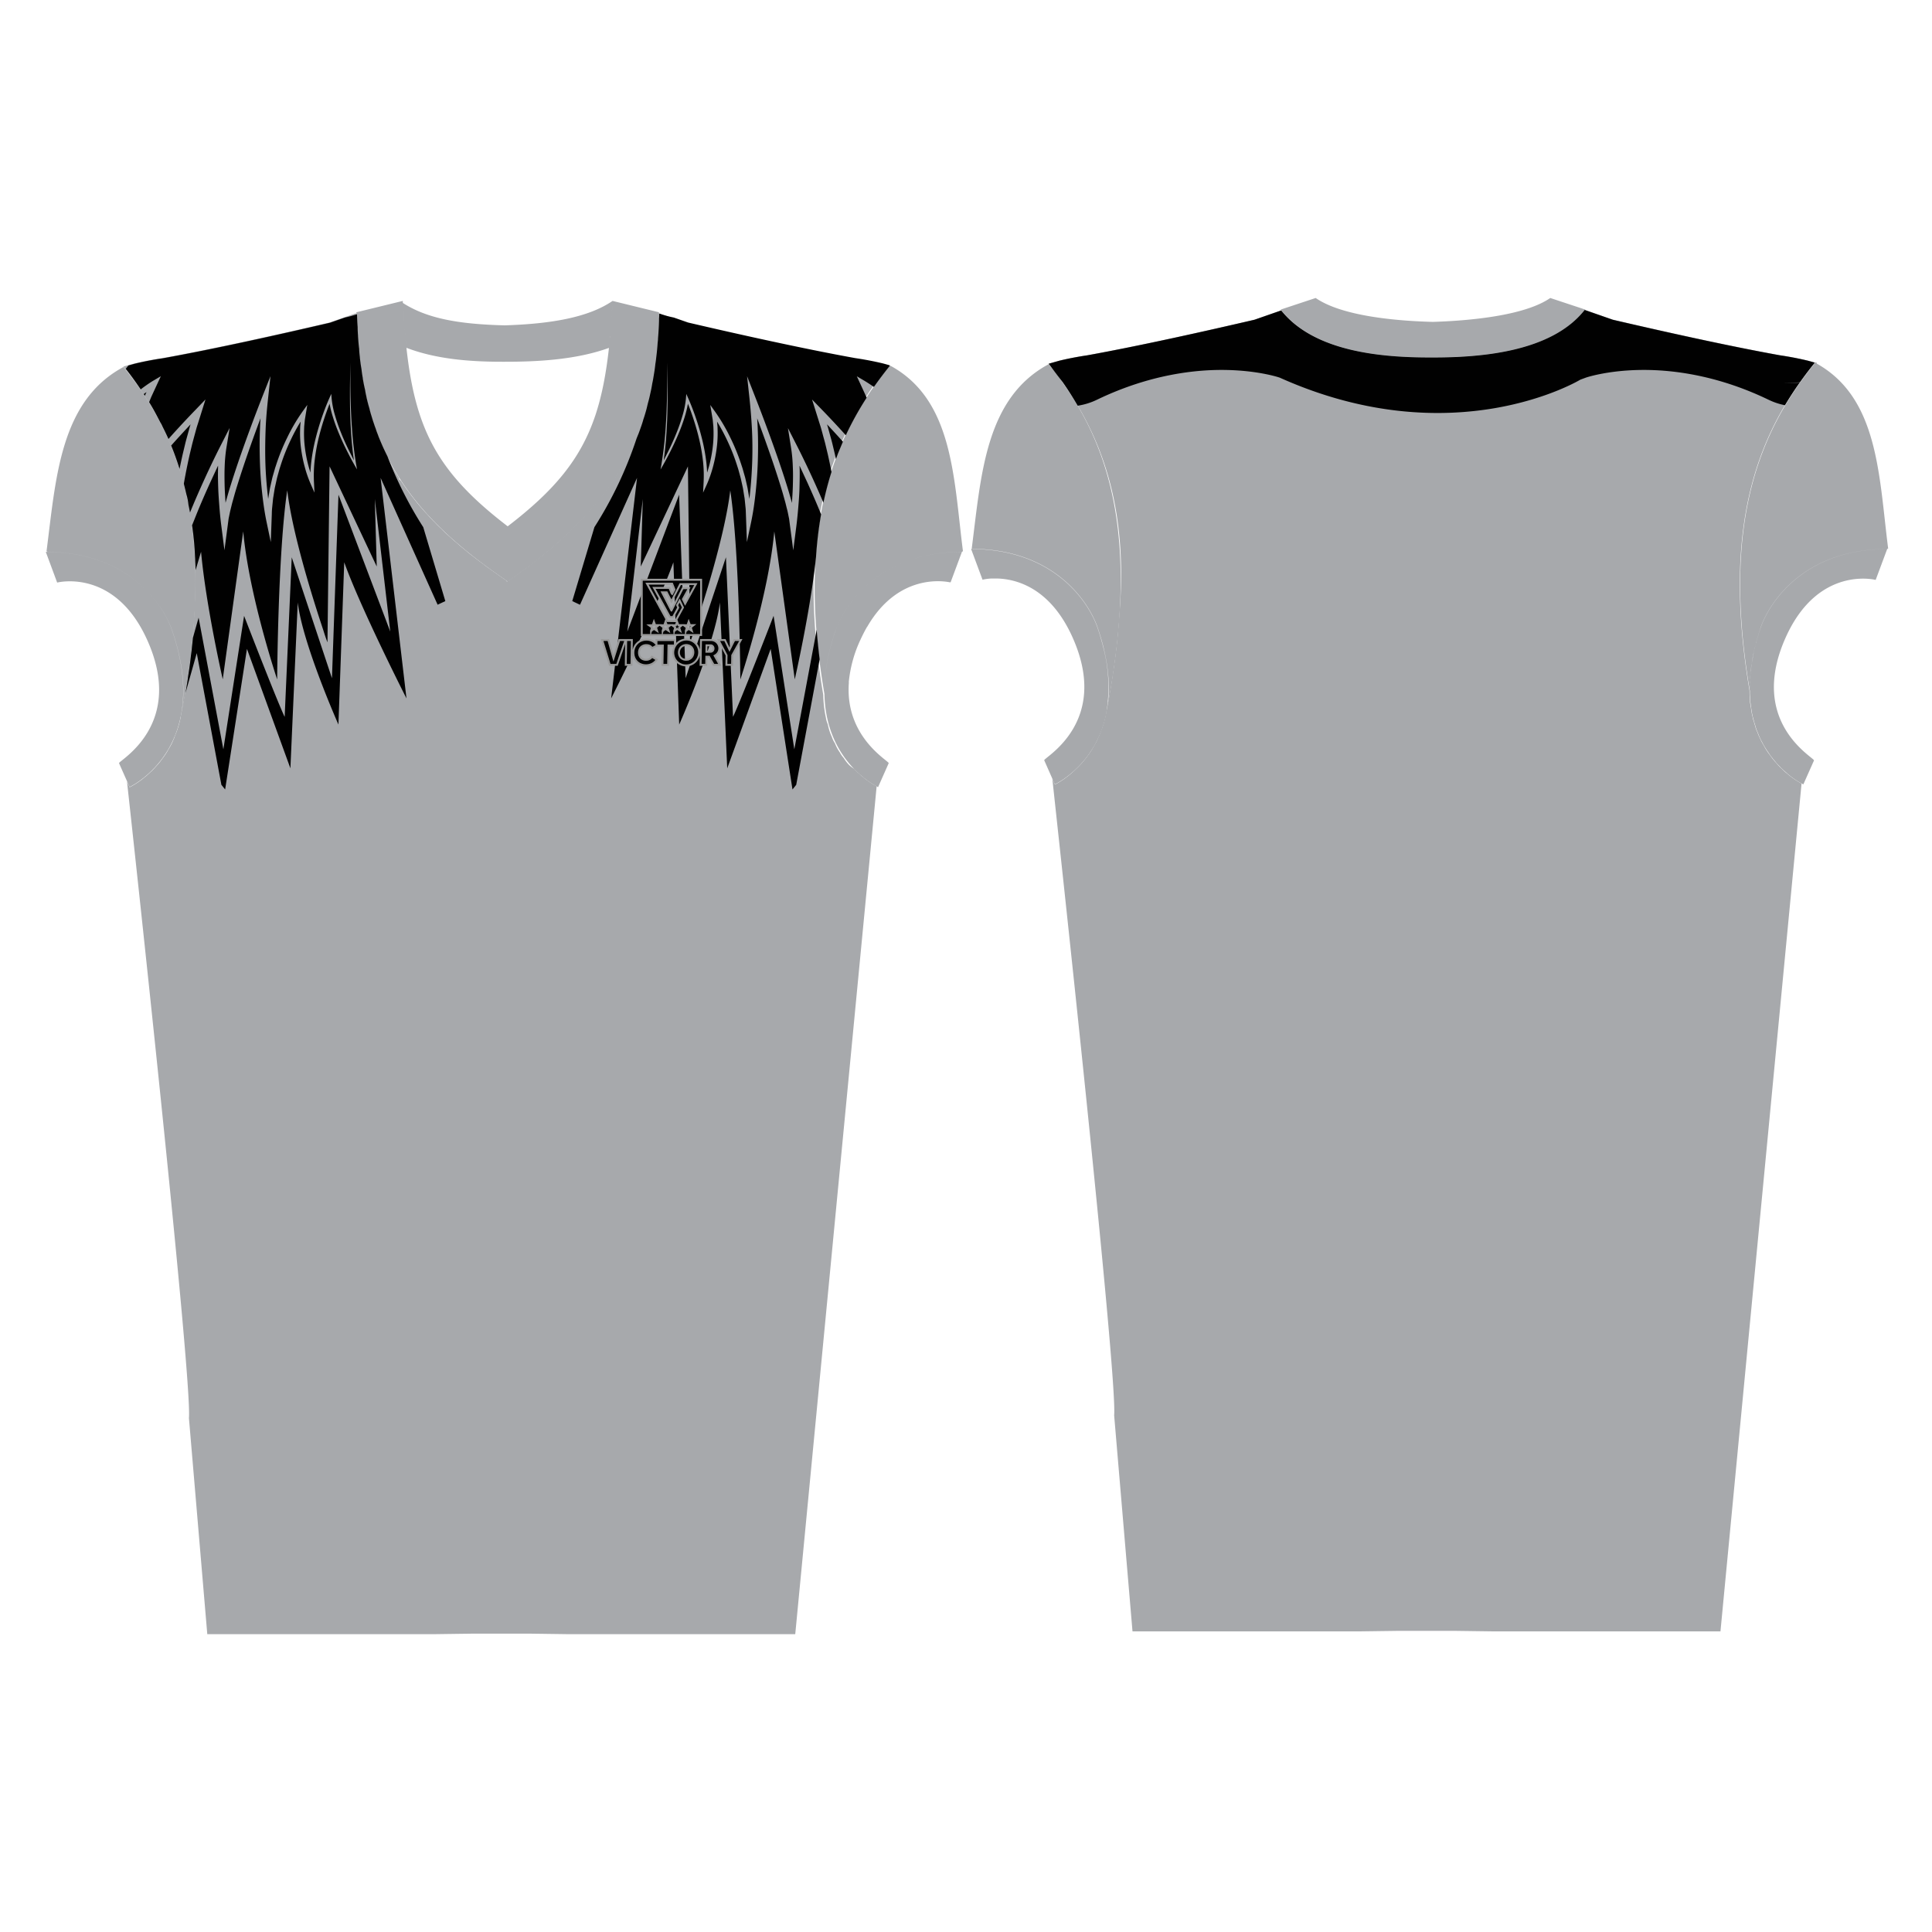
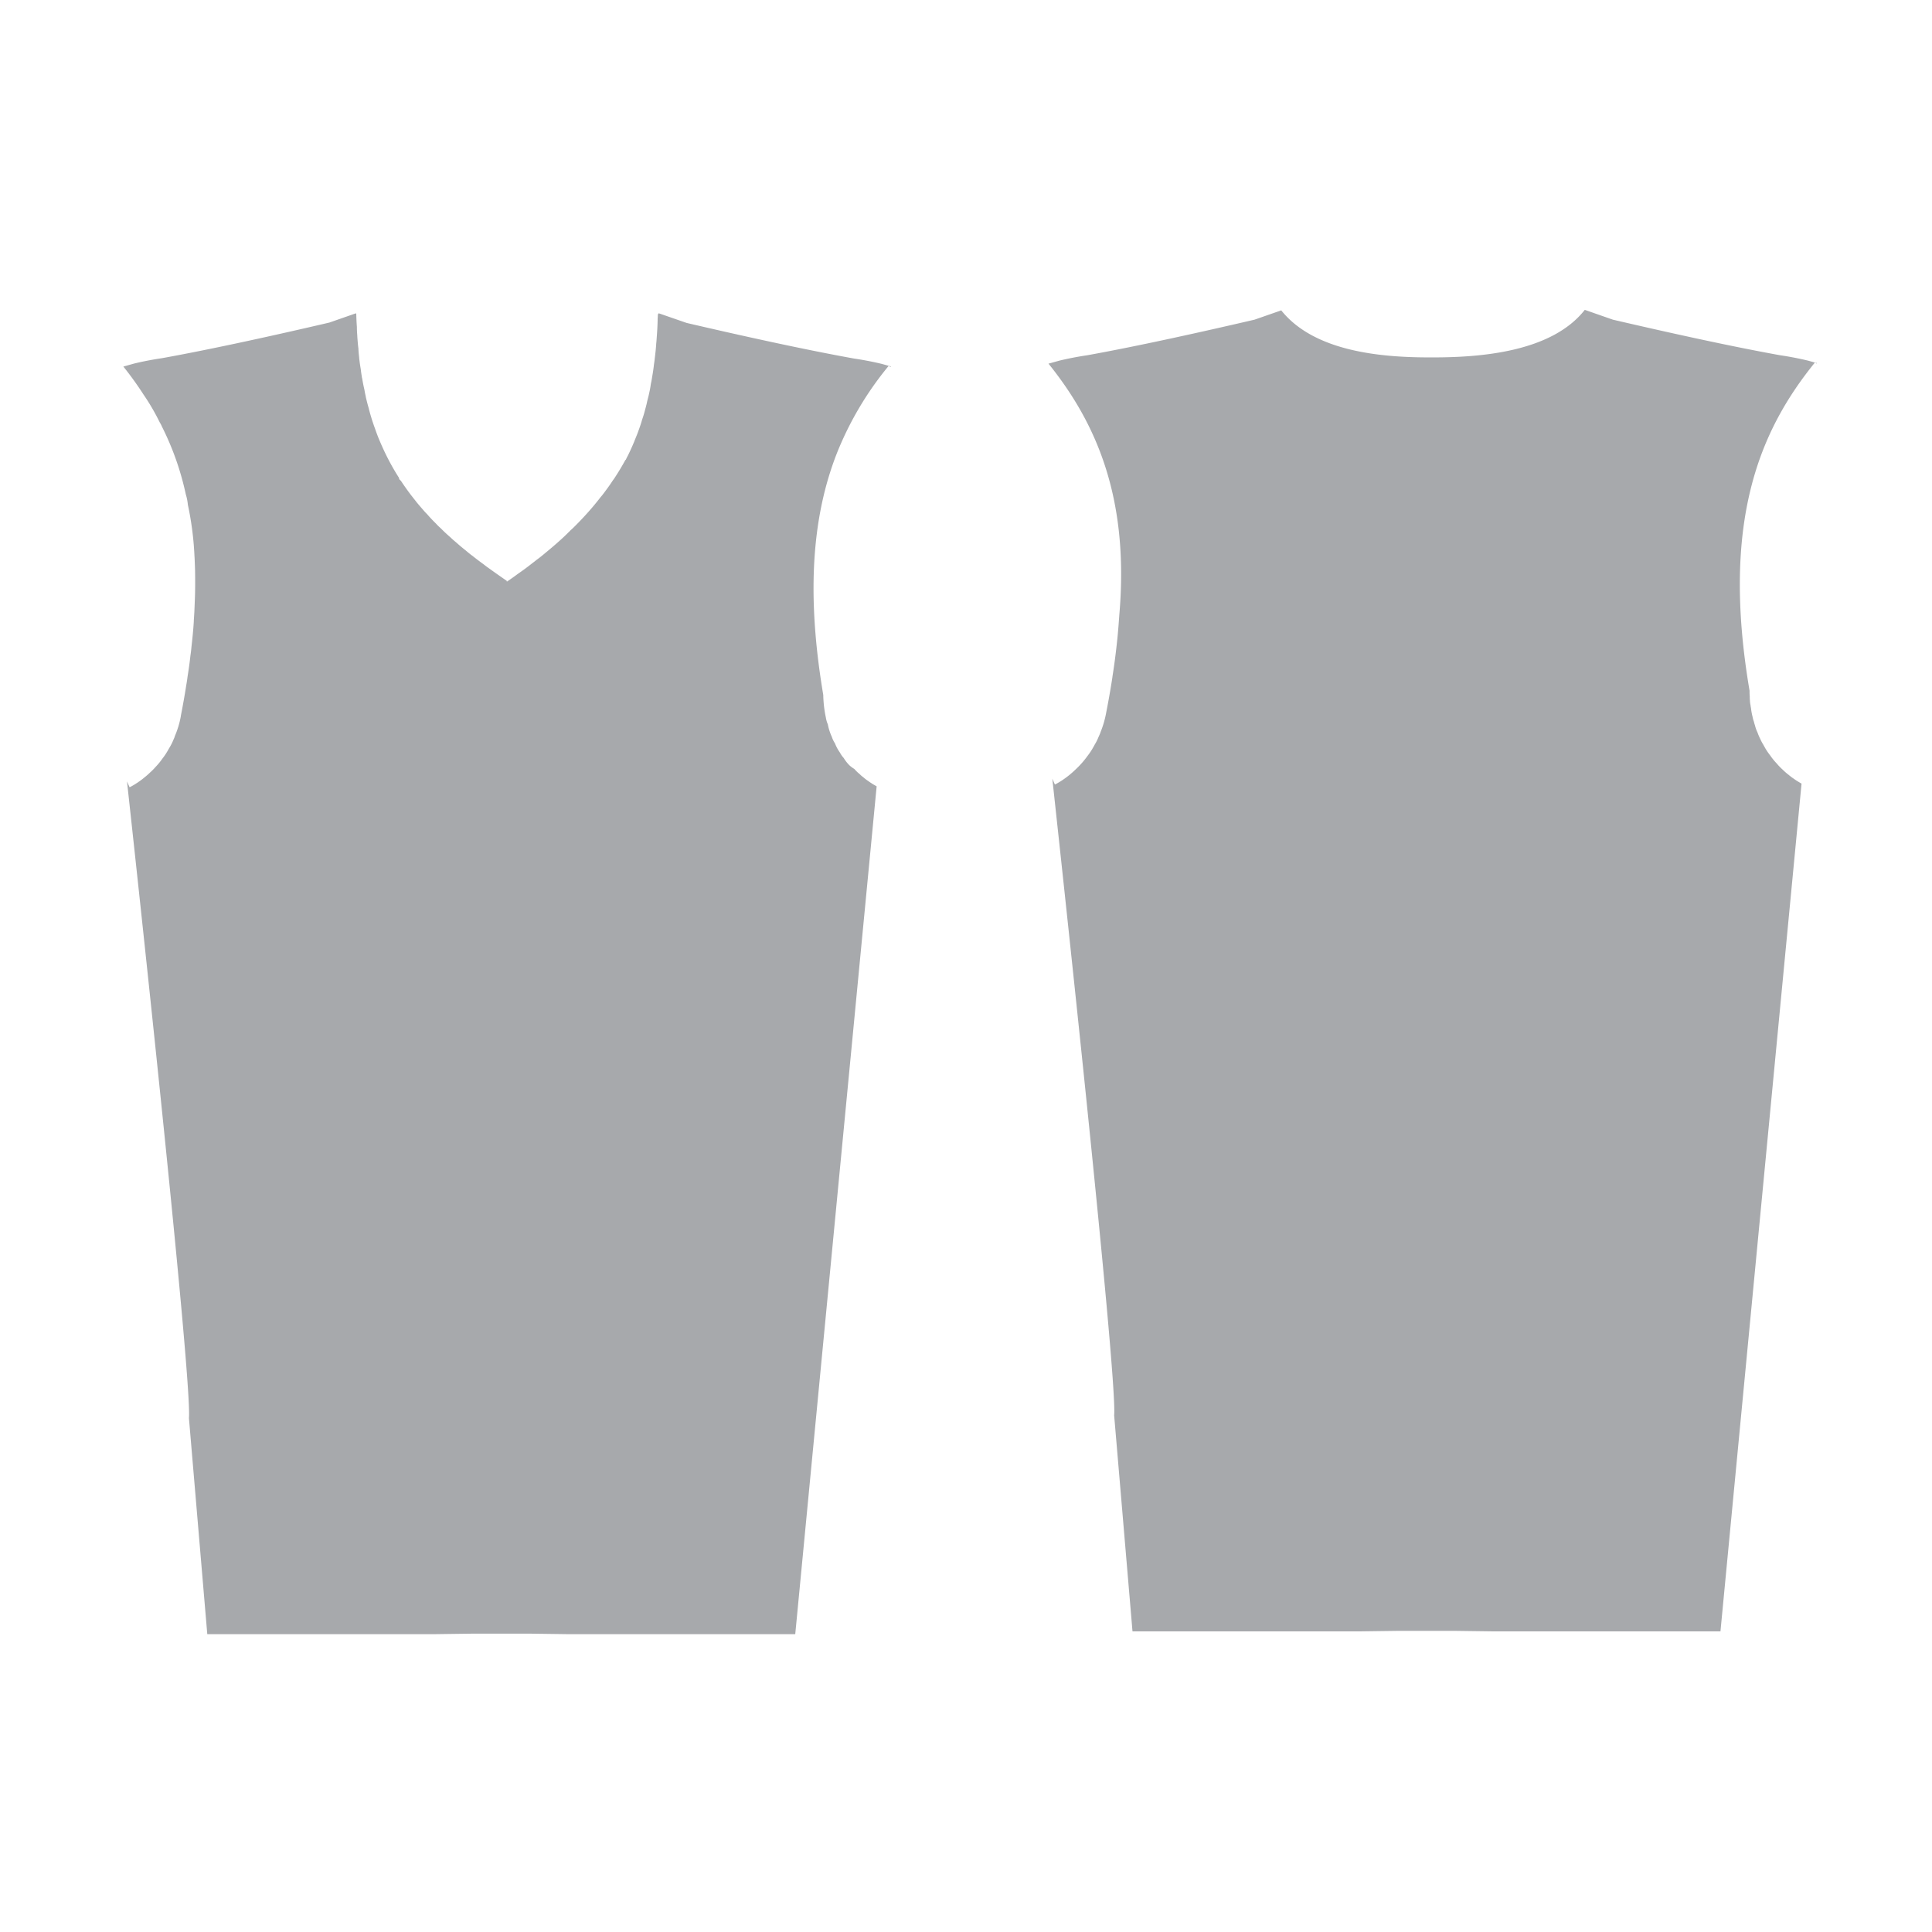
<svg xmlns="http://www.w3.org/2000/svg" id="Front_Back" data-name="Front Back" viewBox="0 0 1000 1000">
  <path d="M107.29,845.84,97.79,734c1.83-19.78-29.88-309.71-32.06-329.54l1.33,3,.06,0s.21-.09.7-.35c-.12.06-.12.06,0,0s.65-.35,1.21-.68c.13-.07.28-.16.49-.3.49-.28,1-.64,1.67-1.06.17-.11.34-.23.55-.39.74-.5,1.44-1,2.19-1.6a6.14,6.14,0,0,0,.51-.43,31.71,31.71,0,0,0,2.63-2.24,3.87,3.87,0,0,0,.42-.4,31.5,31.5,0,0,0,3-3,2.8,2.8,0,0,0,.28-.31,33.45,33.45,0,0,0,3.14-3.83c0-.06.09-.11.13-.18a33.85,33.85,0,0,0,3.13-4.77,4.4,4.4,0,0,0,.3-.52,29.57,29.57,0,0,0,2.43-4.82A7.22,7.22,0,0,0,90.5,381a46.8,46.8,0,0,0,3.1-10.3c0-.07,0-.12,0-.17l0,0c1.06-5.4,2-10.65,2.78-15.71.28-1.58.52-3.1.69-4.54.71-4.48,1.15-7.72,1.48-10.83.27-1.83.42-3.12.52-4.35.6-5.29,1-9.4,1.24-13.4a2.66,2.66,0,0,0,0-.45c.23-3.32.4-6.54.29-4.63.28-6.55.33-8.15.36-9.63.13-6,0-11.83,0-12-.15-4.14-.17-4.82-.21-5.51,0-.31-.07-1.24-.16-3a160.55,160.55,0,0,0-3.35-25.21,25.77,25.77,0,0,0-1.06-5.37,146.23,146.23,0,0,0-12.39-35.15,13.12,13.12,0,0,0-1.1-2.11,114.07,114.07,0,0,0-8.43-14.46l0,0a171,171,0,0,0-10.41-14.45l-.19.06,5.74-1.61c7.63-1.85,14.4-2.78,14.4-2.78,27.35-4.92,61.59-12.59,86.68-18.44l13.72-4.79.2.24c.06,2.33.15,4.61.33,6.79,0,.12,0,.23,0,.33,0,1.5.11,2.89.21,4.34v0a2.71,2.71,0,0,0,0,.29c.15,2.2.33,4.35.59,6.41,0,.13,0,.26,0,.37.08,1.43.22,2.75.37,4.06v0a1.64,1.64,0,0,0,0,.23c.23,2,.49,4,.83,5.85.12,1.13.27,2.22.56,3.94,0,.16,0,.3.07.44l.06.4c0-.26,0-.24,0-.22l.06.3a.13.13,0,0,0,0,.06c.32,1.91.68,3.78,1.11,5.57a4,4,0,0,0,.08.4c.18,1.15.41,2.22.65,3.27h0a.77.77,0,0,0,0,.15c.48,2.08,1,4.12,1.58,6.06.13.65.29,1.27.69,2.66,0,.13.07.25.11.39l.09.31c.65,2.21,1.3,4.22,1.13,3.64l.72,2.13c.09.23.22.6.52,1.4h0c.33,1,.69,2,1.29,3.55l.36.9s0,0,0,0c-1.28-3.15.27.86,2,4.7,1.16,2.61,2.4,5.14,3.7,7.6q2.34,4.41,5,8.58l.13.71.91.9c1.64,2.5,3.37,4.93,5.21,7.36v0l0,0h0l2.86,3.63c-.9-1.06,1,1.27,3.32,3.91l0,0c.61.72,1.24,1.44,2.16,2.35h0l.07.08c1.28,1.49,2.65,2.94,4.57,4.84l0,0a16.83,16.83,0,0,0,1.19,1.23h0c.45.45,1,.93,1.57,1.48,1.28,1.31,2.64,2.58,4.64,4.33l.24.22c.74.72,1.54,1.42,2.62,2.31l0,0,.21.18c1.41,1.28,2.9,2.53,5,4.2.16.14.31.28.51.43.73.63,1.51,1.26,2.56,2.06l.05,0,.09.07c1.72,1.39,3.51,2.76,5.79,4.41l.22.17c.85.68,1.75,1.35,2.69,2l0,0h0q4.15,3,8.58,6.05l.62.44V301h.14V301c1.88-1.28,3.73-2.57,5.49-3.9l.07-.05,0,0q3.94-2.7,7.52-5.56h0c.75-.54,1.44-1.09,2.12-1.65,1.26-.91,2.43-1.84,3.13-2.41l.44-.37c.35-.27.6-.48.83-.69,3.22-2.63,5.69-4.76,8.08-6.92h0c1.42-1.29,2.8-2.57,4.08-3.89.37-.32.7-.65,1-1,1.05-.91,2-1.86,2.95-2.82h0s0,0,0,0c.36-.36.72-.72,1.25-1.27q1.57-1.62,3.15-3.33c2.88-3.13,5.62-6.33,8.14-9.63l.21-.26c.48-.53.91-1.07,1.22-1.49l.21-.27,0,0c.34-.44.67-.89,1.36-1.82,1.18-1.58,2.35-3.24,3.48-5a20.72,20.72,0,0,0,1.39-2c1.94-3,3.61-5.81,5.17-8.68l.09.11c.25-.49.47-1,.72-1.5.12-.23.25-.44.37-.66l0,0q1.71-3.47,3.24-7.14c.1-.27.56-1.4,1.72-4.28-1.05,2.79.17-.34,1.29-3.59.41-1.14.81-2.38,1.16-3.69.54-1.52,1-3,1.38-4.46s.83-3,1.14-4.49.72-2.76,1-4.12c.45-2,.79-3.63,1-5.39.3-1.3.51-2.48.69-3.69.43-2.46.72-4.42.94-6.49.18-1.08.31-2.07.41-3.09.39-3.09.62-5.41.77-7.85.09-.77.15-1.48.19-2.21.31-4,.46-6.69.52-9.57,0-.25,0-.48,0-.72.07-.74.09-1.52.12-2.31l.09-.11-.06,0h0l0-.06h0l.42-.53,14.45,5c25.1,5.85,59.34,13.52,86.69,18.44,0,0,6.76.93,14.39,2.78l4.63,1.3h0l.19.06-.19,0-.17.21c-.31-.18-.63-.35-1-.52a169.34,169.34,0,0,0-27,45.76c-9.3,24-14.1,53.84-10.82,93.18.81,9.84,2.14,20.27,4,31.35a61,61,0,0,0,1.36,11.75,13.47,13.47,0,0,0,1,3.44,27.45,27.45,0,0,0,2.06,6.45,13.86,13.86,0,0,0,1.62,3.37,21.6,21.6,0,0,0,2.56,4.77,13.93,13.93,0,0,0,2,2.87,20.21,20.21,0,0,0,2.82,3.64A14.43,14.43,0,0,0,442.2,398a21.2,21.2,0,0,0,2.8,2.71,13,13,0,0,0,1.89,1.63,19.41,19.41,0,0,0,2.51,1.91,11.61,11.61,0,0,0,1.46,1,17.22,17.22,0,0,0,1.93,1.19c.46.29.75.45.8.47l.16.09L411.62,845.84H294l-19.17-.26H244.13l-19.18.26Zm478.89-1.44-9.5-111.83c1.84-19.78-29.87-309.65-32-329.52l1.32,3,.07,0,.17-.09h0l.11-.05c.23-.11,1-.52,2.18-1.25l.15-.08A48.07,48.07,0,0,0,557,398c.13-.11.22-.2.3-.28a45.8,45.8,0,0,0,5.36-6.13,2.8,2.8,0,0,0,.24-.33,33.74,33.74,0,0,0,3.18-4.87,9.38,9.38,0,0,0,.55-1,23.72,23.72,0,0,0,1.94-3.87c.37-.79.65-1.45.93-2.13l.11-.28,0-.1a50.34,50.34,0,0,0,2.9-9.87h0q1.77-9,3.09-17.46c.09-.56.18-1.13.23-1.65.81-5.09,1.46-10,2-14.73.37-3.24.69-6.41.73-6.93.27-3.05.32-3.51.84-10.66,5.12-60.63-12.38-99.25-36.66-129.44l-.19,0,5.75-1.6c7.63-1.85,14.4-2.78,14.4-2.78,27.34-4.92,61.58-12.6,86.67-18.44l13.8-4.81c17.28,21.64,52.56,24.37,77.09,24.35v0l1.09,0h.27c24.66,0,61.44-2.72,78.66-24.61l14.53,5.07c25.1,5.84,59.33,13.52,86.68,18.44,0,0,6.77.93,14.39,2.78l4.63,1.29h0l.19.06-.19-.06a1.93,1.93,0,0,1-.17.21l-.95-.52c-28.07,34.67-48.84,81.44-33.82,169.89a2.45,2.45,0,0,0,0,.27v.2a18.34,18.34,0,0,0,.11,2.48,15.3,15.3,0,0,0,.09,2.19,11.81,11.81,0,0,0,.3,2.31h0a9.4,9.4,0,0,0,.24,1.47,28.71,28.71,0,0,0,.59,3.6,3.9,3.9,0,0,0,.18.69v0a15,15,0,0,0,.78,2.89s0,.05,0,.07a17.49,17.49,0,0,0,.52,1.77,12.07,12.07,0,0,0,.42,1.45,12.28,12.28,0,0,0,.76,1.92h0q.08.19.15.36a30.66,30.66,0,0,0,1.38,3.23,22.62,22.62,0,0,0,1.62,3.05l0,0a5.75,5.75,0,0,0,.36.65h0a32.23,32.23,0,0,0,3.12,4.8,1.37,1.37,0,0,0,.17.23,31.41,31.41,0,0,0,3.1,3.82,3.28,3.28,0,0,0,.34.39,30.85,30.85,0,0,0,2.92,3,5.16,5.16,0,0,0,.48.46,27.89,27.89,0,0,0,2.59,2.21,4.91,4.91,0,0,0,.58.48c.73.59,1.41,1.09,2.15,1.58.23.18.41.3.6.43.62.42,1.17.77,1.66,1.06l.51.31c.57.34,1,.59,1.19.68L890.51,844.4H772.85l-19.17-.26H723l-19.18.26ZM100.83,288.89c0,.23,0,.41,0,.61s0,0,0-.61Zm227.9-60.49c-.11.25-.22.51-.08.16,0-.05.05-.11.08-.16Zm-134.91-7.83c-.1-.27-.11-.32-.19-.56.28.84.39,1.13.19.56ZM192,214.8l-.08-.28.15.49-.07-.21ZM187.63,196v0c0-.14,0,0,0,.14a.5.5,0,0,1,0-.12Zm0-.06a.19.19,0,0,1,0-.08c0-.1,0,0,0,.12v0Z" fill="#a7a9ac" fill-rule="evenodd" />
-   <path d="M93.69,370.56l0,0c2.27-11.47,1.67-26-4.59-44.3-4.36-12.69-22-40.17-64.37-40.58l.06,0-.07,0h0l-.63-.38c4.87-37.83,6.93-77.7,39.83-95.35,29.29,36.17,48.64,84.68,29.81,180.63Zm478.89-1.42h0c.2-1.05.36-2.13.5-3.23a2.34,2.34,0,0,0,.05-.3h0a81,81,0,0,0-2.27-31.26c-.14-.64-.32-1.32-.54-2.06-.74-2.75-1.46-5.08-2.29-7.48-4.36-12.72-22-40.26-64.54-40.63l.05,0-.56-.33c4.87-37.84,6.92-77.7,39.83-95.36,29.28,36.17,48.63,84.69,29.8,180.63Zm-112-180c32.91,17.65,33,58.33,37.84,96.16l-.62.37h0c-43.07,0-60.89,27.81-65.28,40.59s-6,23.79-5.78,33.17c-15.09-88.67,5.71-135.56,33.84-170.29Zm478.88-1.42c32.92,17.65,33,58.33,37.84,96.17l-.54.32v0c-43.16,0-61,27.82-65.42,40.63-.7,2-1.32,4-2,6.4-.14.45-.26.9-.35,1.34-.45,1.51-.81,2.95-1.36,5.54,0,.06,0,.13,0,.19-.09.41-.18.82-.43,2.34-.07.35-.14.7-.15.86a53.27,53.27,0,0,0-.92,6.17c-.09,1-.17,2.08-.23,3.17v0a19.86,19.86,0,0,0-.18,2.43v.05l0,.26c0,1.24-.06,2.45,0,3.64a2.53,2.53,0,0,0,0,.38c-15-88.45,5.75-135.22,33.82-169.89ZM201.69,238.78c-10.53-19.84-16.38-44.2-17.23-77.15l12.9-3.15,10-2.45h0l1.11-.27.06,1.05c12.54,8.08,29,11,52.69,11.59,24.1-.75,43.39-4.12,55.84-12.64h0q-.16,3.21-.37,6.27c.14-2.15.26-4.19.38-6.27l24,5.87c-.79,31.26-6.14,54.77-15.69,74.07l0,0c-.12.22-.25.43-.37.66-.25.49-.47,1-.72,1.5l-.09-.11C311,262.21,289.68,282.66,262.78,301c-27.33-18.63-47.88-37.34-61.09-62.22ZM308,215.45c3.46-10.25,5.69-21.74,7.19-35.38-17.33,6.28-37.74,7.18-53.86,7.17h-1.42c-15.65,0-33.77-1.15-49.54-7.22,1.54,14.15,3.87,26,7.57,36.54,7.53,21.44,20.74,37.4,44.84,55.86,24.52-18.78,37.75-35,45.22-57Zm432.34-30.39v0c-24.7,0-60.32-2.75-77.46-24.82l18.11-6c12.25,8.49,37,11.74,60.63,12.37,23.28-.73,48.76-4,60.79-12.37l18.11,6C803.37,182.3,766.44,185.06,741.7,185h-.27l-1.09,0ZM315.73,174.73c-.15,1.7-.32,3.36-.5,5,.19-1.77.36-3.41.5-5Zm-105.85.45c.13,1.36.27,2.79.44,4.32-.16-1.41-.31-2.85-.44-4.32Zm-.52-6.07q.24,3.12.52,6.07c-.2-2.1-.37-4.06-.52-6.07Zm106.44,5c0,.16,0,.4-.07.66,0-.21,0-.44.07-.66Zm.46-5.51c-.14,1.87-.29,3.71-.46,5.51.18-1.93.32-3.7.46-5.51Zm-107.68-11.2q.31,5.76.73,11.07c-.29-3.74-.52-7.33-.73-11.07Zm108.12,5c-.13,2-.26,3.93-.41,5.83.15-2,.29-3.92.41-5.83Zm24.38.05h0l0,.05v-.06ZM316.72,162c0,.06,0,.21,0,.36,0-.11,0-.24,0-.36ZM67.09,407.37,61.6,395c.18-1.55,34.52-19.87,14.48-64-16.87-37.14-46.49-29.46-46.49-29.46L23.7,285.65c43.13,0,61,27.8,65.35,40.59,21,61.3-22,81.13-22,81.13Zm365.44-81.13c4.4-12.79,22.23-40.59,65.36-40.59L492,301.49l0-.07-.34-.08,0,.07c-3.1-.66-26.83-4.68-42.84,23.09l-.06,0q-1.72,3-3.31,6.45a66.53,66.53,0,0,0-6.13,22.19h.07C437.14,381.36,459.84,393.69,460,395l-5.51,12.42s-43-19.83-22-81.13ZM546,406l-5.52-12.5h0c.2-1.68,34.53-19.83,14.49-64-11.59-25.5-29.19-29.85-39-30.07q-1.35,0-2.49,0a26.45,26.45,0,0,0-4.87.61l-.06,0-5.91-15.89.06,0v-.07c43.15,0,61,27.82,65.4,40.63,21.08,61.34-22,81.2-22,81.21l-.06,0Zm387.46,0-.06,0-.4-.2-.23-.12a35,35,0,0,1-3.36-2,4.1,4.1,0,0,1-.42-.29,36.64,36.64,0,0,1-3.11-2.34,12.32,12.32,0,0,1-1.36-1.2,7.37,7.37,0,0,1-.77-.68,12.09,12.09,0,0,1-1.06-.93,11.4,11.4,0,0,1-1.39-1.39l-.48-.5a23.43,23.43,0,0,1-2.2-2.5l-.48-.52c-.29-.36-.58-.72-.86-1.13a6.24,6.24,0,0,1-.69-.85,2.33,2.33,0,0,1-.19-.27c-.54-.74-1-1.45-1.42-2.09a6.3,6.3,0,0,1-.56-.82,45,45,0,0,1-2.38-4.08,32,32,0,0,1-2.1-4.63c-.08-.17-.15-.35-.22-.54a17.75,17.75,0,0,1-1.17-3.33c0-.08-.06-.17-.09-.24-.24-.77-.46-1.53-.67-2.31a36.17,36.17,0,0,1-1.22-5.57c-.1-.59-.19-1.2-.26-1.82,0-.16,0-.31-.08-.45s0-.1,0-.14a3.76,3.76,0,0,1-.06-.45c-.14-.82-.2-1.3-.24-1.76-.07-.75-.1-1.37-.1-2,0-.19,0-.39,0-.34a14.84,14.84,0,0,1-.1-2.42l0-.43v-.2a2.18,2.18,0,0,1,0-.24c-.06-1.05-.07-1.62-.06-2.16a14,14,0,0,1,.09-1.47,1.91,1.91,0,0,1,0-.28,1.77,1.77,0,0,1,0-.23l0-.3a42.73,42.73,0,0,1,.33-4.38c0-.44.09-.88.17-1.33a25.71,25.71,0,0,1,.37-3l0-.22c.15-1.12.29-2,.46-2.83l0-.15c.12-.64.17-.91.24-1.18.11-.78.24-1.41.39-2.05a15.64,15.64,0,0,1,.44-1.79v0c.36-1.62.49-2.08.63-2.56.15-.71.31-1.32.5-1.94.63-2.26,1.29-4.36,2-6.52,4.4-12.81,22.26-40.63,65.42-40.63v.07h0l.06,0-5.92,15.89,0,0s-29.56-7.66-46.42,29.43c-20,44.14,14.3,62.29,14.5,64h0L933.41,406Z" fill="#a7a9ac" fill-rule="evenodd" />
-   <path d="M549.81,197.65q-3-4.22-6.2-8.23m6.41,8.32c2.76,3.9,5.32,8,7.8,12.25a34.79,34.79,0,0,0,10.09-3.15c27.71-13.32,51.88-15.7,67.37-15.33,16.81.39,27.14,3.94,27.2,4,90.32,40.48,155.51,1,155.51,1l2.71-1c.06-.05,10.39-3.6,27.2-4,15.48-.37,39.65,2,67.36,15.33a34.83,34.83,0,0,0,8.63,2.9q3.65-6.12,7.64-11.73a60.82,60.82,0,0,1-8.2.17,62.61,62.61,0,0,0,8.31-.32q3.74-5.27,7.72-10.16l.7.39.17-.14-4.39-1.23c-7.62-1.85-14.39-2.78-14.39-2.78-27.34-4.92-61.58-12.6-86.68-18.44l-14.53-5.07c-17.22,21.89-54,24.63-78.65,24.61h-.27l-1.1,0v0c-24.52,0-59.81-2.71-77.09-24.35l-13.8,4.81C624.24,171.34,590,179,562.66,183.94c0,0-6.77.93-14.4,2.78l-5.44,1.55m-118.57,153q-.83-6.8-1.37-13.24c-.06-.72-.1-1.41-.15-2.13l-11.59,61.93-10.73-69.09s-17.14,44.37-21,52.28l-3.66-82.59-20.86,62.61-3.38-95-26.8,70.85,8-68.59-1.05,34.92,24.41-51.8,1.09,91.09c.73-1.86,1.47-4,2.21-6.47,4.78-14.3,15.88-49.13,18.61-72.22,4.8,31.73,5.22,97.88,5.22,97.88s14.52-43.33,17.57-76.64l10.6,76.57s8.12-35.51,11-63.28A202.13,202.13,0,0,1,425,266.22c-2.25-5.56-4.67-11.08-7.16-16.58q-2-4.3-4-8.6c0,.39,0,.78.05,1.17.11,3.39,0,6.73-.07,10.07s-.34,6.65-.61,10-.59,6.58-1,9.87l-1.62,12.69-1.75-13.22-.26-2-.13-1c-.05-.33-.13-.68-.2-1-.29-1.36-.51-2.71-.89-4.09s-.65-2.74-1.05-4.11l-1.15-4.12c-1.63-5.48-3.41-11-5.25-16.42q-3.84-11.22-8-22.36c.13,1.9.23,3.8.29,5.7.24,5.43.21,10.83.05,16.21s-.54,10.72-1.09,16-1.28,10.54-2.37,15.76L386.6,280.6l-.4-11.06-.13-3.54c-.05-1.18-.05-2.36-.21-3.55l-.36-3.56a15.82,15.82,0,0,0-.24-1.78l-.29-1.78-.28-1.78-.15-.89-.19-.89-.79-3.55c-.25-1.19-.62-2.36-.93-3.54l-.49-1.77c-.17-.58-.37-1.17-.56-1.75a100.75,100.75,0,0,0-5.47-13.8,99,99,0,0,0-4.93-9.11l0,.31.21,2.41.06,2.39a59.71,59.71,0,0,1-.6,9.4,71.5,71.5,0,0,1-1.86,9.05,62.44,62.44,0,0,1-3,8.61L363.92,255l.26-5.23A68.13,68.13,0,0,0,363.9,239a95.93,95.93,0,0,0-1.83-10.89q-1.24-5.43-3-10.81c-.9-2.8-1.89-5.59-3-8.33a55.39,55.39,0,0,1-1.68,6.86,90.63,90.63,0,0,1-3.18,8.68c-1.18,2.83-2.47,5.6-3.82,8.33s-2.77,5.42-4.28,8.06l-1.21,2.1.42-2.46c.74-4.29,1.29-8.63,1.72-13s.69-8.78.91-13.2c.39-8.85.5-17.76.26-26.7.4,9,.44,17.89.21,26.77q-.21,6.66-.71,13.27c-.31,3.57-.69,7.11-1.19,10.63,1-2,2-4,3-6,1.31-2.73,2.55-5.51,3.68-8.34a90.06,90.06,0,0,0,3-8.63,46.8,46.8,0,0,0,1.83-9l.2-2.44,1.06,2.38c1.57,3.56,2.91,7.13,4.13,10.75s2.26,7.26,3.15,10.94a98.33,98.33,0,0,1,2,11.08c.22,1.86.36,3.73.43,5.59.38-1.17.74-2.36,1.06-3.55a70.51,70.51,0,0,0,1.75-8.84,59,59,0,0,0,.51-9.13l-.08-2.31-.22-2.31-.11-1.16-.19-1.15-.38-2.31-.71-4.28,2.61,3.65a92.91,92.91,0,0,1,7.83,13.37,106,106,0,0,1,5.71,14.11c.19.6.41,1.2.59,1.8l.51,1.81c.33,1.21.72,2.41,1,3.62l.83,3.65.2.91.16.91.31,1.83.31,1.83c.07.4.13.79.19,1.19.17-1.5.34-3,.49-4.51.5-5.25.85-10.53,1-15.86s.1-10.66-.18-16-.72-10.74-1.3-16.12l-1.2-11.06,4.19,10.71q6.39,16.31,12.09,32.75c1.88,5.5,3.7,11,5.37,16.57l1.19,4.18c.13.46.25.92.37,1.38.2-2.85.38-5.72.47-8.59.09-3.28.15-6.57,0-9.86a80.33,80.33,0,0,0-.87-9.81l-1.66-10.47,5,9.8c2.89,5.71,5.61,11.43,8.25,17.21q2.63,5.77,5.11,11.59,1.78-8.36,4.2-15.92-.89-4.44-1.87-8.86l-1.32-5.51c-.45-1.83-1-3.65-1.47-5.48l-.75-2.74c-.26-.91-.57-1.82-.85-2.72l-1.71-5.44-2.11-6.73,5.05,5.21c3.51,3.61,6.92,7.26,10.3,10.95.71.78,1.41,1.57,2.12,2.36a162,162,0,0,1,10.79-19.45c-.43-1-.9-2-1.35-3l-1.67-3.61-2.08-4.49,4.25,2.51c1.63,1,3.13,2,4.61,3q4-5.67,8.23-10.91l-.26-.34-3.08-.86c-7.63-1.85-14.4-2.78-14.4-2.78-27.34-4.92-61.58-12.59-86.68-18.44l-7.42-2.59a53.51,53.51,0,0,1-6.29-1.65l-1.08-.39-.09.11h0l0,.06h0l.05,0-.09.12c0,.79-.05,1.57-.11,2.31,0,.24,0,.47,0,.72-.06,2.88-.21,5.62-.53,9.57,0,.73-.09,1.44-.19,2.21-.15,2.44-.37,4.76-.76,7.85-.11,1-.23,2-.42,3.09-.21,2.07-.5,4-.93,6.49-.19,1.21-.4,2.39-.69,3.69-.27,1.76-.6,3.42-1.06,5.39-.28,1.36-.59,2.69-1,4.12s-.67,2.9-1.13,4.49-.84,2.94-1.38,4.46c-.35,1.31-.76,2.55-1.16,3.69-1.12,3.25-2.34,6.38-1.3,3.59l-1.07,2.66a204.09,204.09,0,0,1-21.83,45.92L296.2,311.13l4,1.89,29.53-65.67L316.33,361.49s23.73-46.68,32.22-70.46l3,84s18.51-41.66,21.06-63.18l3.8,85.84,22.49-61.83,11.29,72.76,1.93-2.4ZM436.3,228.62c-1.05-1.17-2.09-2.34-3.15-3.49q-2.52-2.76-5.09-5.49c.15.48.3,1,.44,1.45l.77,2.78c.5,1.86,1.05,3.72,1.51,5.58l1.34,5.59c.2.87.38,1.74.57,2.61.34-.93.67-1.86,1-2.77Q435,231.69,436.3,228.62Zm-240.13-2.14,0-.06h0S196.17,226.46,196.17,226.48ZM74.5,204.13l0,0,.48.7c.27-.63.56-1.25.85-1.88l-1.43,1Zm22.93,19.74.77-2.78c.14-.49.29-1,.44-1.45q-2.56,2.73-5.09,5.49c-1.67,1.81-3.31,3.64-4.94,5.48,1.55,3.78,3,7.79,4.33,12.1.52-2.56,1.06-5.12,1.64-7.67l1.34-5.59C96.38,227.59,96.93,225.73,97.43,223.87ZM230.5,311.13l-11.43-38.27a202.92,202.92,0,0,1-18.49-36.59c-.83-1.67-1.65-3.36-2.43-5.09-1.69-3.81-3.23-7.78-2-4.76l-.35-.89c-.6-1.57-1-2.54-1.29-3.55h0c-.3-.8-.44-1.17-.52-1.4.16.47.11.35-.07-.19l-.13-.37.13.37.07.19-.72-2.13c.17.58-.48-1.43-1.13-3.64l0,.08-.09-.3,0-.06v-.06l0,.12c0,.08.05.16.07.22l-.09-.31c0-.14-.08-.26-.11-.39-.4-1.39-.56-2-.69-2.66-.6-1.94-1.11-4-1.58-6.06l0-.15h0c-.24-1-.48-2.12-.65-3.27a2.36,2.36,0,0,1-.08-.4c-.44-1.79-.79-3.66-1.12-5.57a.5.5,0,0,1,0,.12l0-.14h0l0-.08v0s0,0,0,0l-.06-.37c0-.14,0-.28-.07-.44-.28-1.72-.44-2.81-.55-3.94-.34-1.87-.6-3.84-.83-5.85l0-.23v0c-.16-1.31-.3-2.63-.38-4.06,0-.11,0-.24,0-.37-.26-2.06-.44-4.21-.59-6.41a2.64,2.64,0,0,1,0-.29v0c-.1-1.45-.19-2.84-.21-4.34,0-.1,0-.21,0-.33-.17-2.13-.26-4.36-.32-6.63l-.41.15a52.52,52.52,0,0,1-5.77,1.54l-7.75,2.7c-25.09,5.85-59.33,13.52-86.67,18.44,0,0-6.77.93-14.4,2.78l-3.33.93c-.45.57-.91,1.14-1.35,1.72,2.32,2.93,4.67,6.09,7.73,10.64A74.66,74.66,0,0,1,79,197.24l4.25-2.51-2.08,4.49-1.67,3.61c-.54,1.21-1.14,2.4-1.62,3.62l-.69,1.69C79,211,80.79,214.32,83,218.62a12.39,12.39,0,0,1,1.11,2.11q1.6,3.15,3.09,6.48c1.28-1.43,2.56-2.87,3.86-4.29,3.38-3.69,6.79-7.34,10.3-10.95l5-5.21-2.11,6.73-1.71,5.44c-.28.9-.59,1.81-.85,2.72l-.75,2.74c-.49,1.83-1,3.65-1.47,5.48l-1.32,5.51c-1.12,5-2.14,10-3,15,.45,1.77.9,3.59,1.32,5.46a27.16,27.16,0,0,1,1.06,5.37c.29,1.34.56,2.71.82,4.08,2.29-5.63,4.74-11.21,7.26-16.76,2.64-5.78,5.36-11.5,8.25-17.21l5-9.8L117.15,232a80.33,80.33,0,0,0-.87,9.81c-.13,3.29-.07,6.58,0,9.86.09,2.87.27,5.74.47,8.59.12-.46.24-.92.37-1.38l1.19-4.18c1.67-5.56,3.49-11.07,5.36-16.57q5.72-16.47,12.1-32.75L140,194.7l-1.2,11.06c-.58,5.38-1.09,10.76-1.3,16.12s-.29,10.71-.18,16,.46,10.61,1,15.86c.15,1.5.32,3,.49,4.51.06-.4.12-.79.19-1.19l.31-1.83.31-1.83.16-.91.2-.91.83-3.65c.27-1.21.66-2.41,1-3.62l.51-1.81c.18-.6.4-1.2.59-1.8a106,106,0,0,1,5.71-14.11,92.91,92.91,0,0,1,7.83-13.37l2.61-3.65-.71,4.28-.38,2.31-.19,1.15-.11,1.16-.22,2.31-.08,2.31a59,59,0,0,0,.51,9.13,70.51,70.51,0,0,0,1.75,8.84c.32,1.19.68,2.38,1.06,3.55.07-1.86.21-3.73.43-5.59a98.33,98.33,0,0,1,2-11.08q1.33-5.52,3.15-10.94c1.22-3.62,2.56-7.19,4.13-10.75l1.06-2.38.2,2.44a46.8,46.8,0,0,0,1.83,9,90.06,90.06,0,0,0,3,8.63c1.12,2.83,2.37,5.61,3.68,8.34,1,2,2,4,3,6-.5-3.52-.88-7.06-1.19-10.63q-.51-6.6-.71-13.27c-.23-8.88-.19-17.81.21-26.77-.24,8.94-.13,17.85.26,26.7q.33,6.63.91,13.2c.43,4.38,1,8.72,1.71,13l.43,2.46-1.21-2.1c-1.51-2.64-2.92-5.33-4.28-8.06s-2.64-5.5-3.82-8.33a90.63,90.63,0,0,1-3.18-8.68A55.39,55.39,0,0,1,170.6,209c-1.1,2.74-2.09,5.53-3,8.33q-1.74,5.37-3,10.81A95.93,95.93,0,0,0,162.8,239a68.13,68.13,0,0,0-.28,10.76l.25,5.23-2-4.57a62.44,62.44,0,0,1-3-8.61,71.5,71.5,0,0,1-1.86-9.05,59.71,59.71,0,0,1-.6-9.4l.06-2.39.21-2.41,0-.31a99,99,0,0,0-4.93,9.11,100.75,100.75,0,0,0-5.47,13.8c-.19.58-.39,1.17-.56,1.75l-.49,1.77c-.31,1.18-.68,2.35-.93,3.54l-.79,3.55-.19.89-.15.89-.29,1.78-.28,1.78a15.82,15.82,0,0,0-.24,1.78l-.36,3.56a35.39,35.39,0,0,0-.21,3.55l-.13,3.54-.4,11.06-2.19-10.45c-1.09-5.22-1.8-10.46-2.37-15.76s-.94-10.64-1.09-16-.19-10.78.05-16.21c.05-1.9.16-3.8.29-5.7q-4.17,11.14-8,22.36c-1.84,5.46-3.62,10.94-5.25,16.42l-1.15,4.12c-.4,1.37-.7,2.74-1.05,4.11s-.6,2.73-.89,4.09c-.07.34-.15.69-.2,1l-.13,1-.26,2-1.75,13.22-1.62-12.69c-.43-3.29-.75-6.56-1-9.87s-.5-6.61-.61-10-.18-6.68-.07-10.07c0-.39,0-.78,0-1.17q-2,4.29-4,8.6c-2.6,5.73-5.12,11.49-7.45,17.29-.66,1.65-1.31,3.31-2,5,.77,5.31,1.26,10.43,1.44,14.57.1,1.8.15,2.73.17,3,0-.2,0-.38,0-.61,0,.65.05.95,0,.61,0,.69.06,1.37.21,5.51,0,0,0,.06,0,.12l2.83-9.49c2.56,28.11,11.22,66,11.22,66l10.6-76.57c3,33.31,17.57,76.64,17.57,76.64s.41-66.15,5.22-97.88c2.73,23.09,13.83,57.92,18.61,72.22.74,2.42,1.48,4.61,2.21,6.47l1.09-91.09L195,293.23,194,258.31l8,68.59-26.81-70.85-3.37,95L151,288.46l-3.66,82.59c-3.86-7.91-21-52.28-21-52.28l-10.73,69.09L102.8,319.69l-2.93,10.37c-.16,1.58-.34,3.25-.54,5.07-.1,1.23-.26,2.52-.53,4.35-.33,3.11-.76,6.35-1.48,10.83-.16,1.44-.4,3-.68,4.54-.2,1.25-.4,2.51-.61,3.78l5.81-20.57,12.75,68.16,1.94,2.4,11.29-72.76,22.49,61.83,3.8-85.84c2.55,21.52,21.06,63.18,21.06,63.18l3-84c8.49,23.78,32.22,70.46,32.22,70.46L197,247.35,226.51,313Zm-42.72-115.2c0-.1,0-.2-.05-.3s0,0,0,.19v.11Zm0,0v0a.13.13,0,0,0,0-.06s0,0,0,0Zm0,0h0C187.77,195.88,187.78,195.9,187.79,196Zm0-.14h0v0Z" fill="#010101" />
-   <path d="M331.73,343.86a5.94,5.94,0,0,1-2.09-1.41,6.15,6.15,0,0,1-1.35-2.11,6.92,6.92,0,0,1-.45-2.64,7.15,7.15,0,0,1,.54-2.64A6.65,6.65,0,0,1,329.8,333a6.33,6.33,0,0,1,2.14-1.41,6.92,6.92,0,0,1,2.68-.51,6.69,6.69,0,0,1,2.21.36,6.48,6.48,0,0,1,1.86,1,6.3,6.3,0,0,1,1.1,1.15l0-2.29h9.52l0,2.83H346l-.18,10H342.9l.18-10h-3.2l-2.37,1.35a3,3,0,0,0-1.19-1.16,3.68,3.68,0,0,0-1.75-.41,3.92,3.92,0,0,0-2,.48,3.23,3.23,0,0,0-1.32,1.32,4.27,4.27,0,0,0-.5,2,4.14,4.14,0,0,0,.43,2,3.11,3.11,0,0,0,1.27,1.32,3.86,3.86,0,0,0,2,.48,3.82,3.82,0,0,0,1.23-.19,3.47,3.47,0,0,0,1-.53,3.17,3.17,0,0,0,.74-.85l2.5,1.46a6.12,6.12,0,0,1-1.42,1.58,6.59,6.59,0,0,1-1.9,1,6.81,6.81,0,0,1-2.23.36,6.75,6.75,0,0,1-2.66-.51Zm20.73,0a6.27,6.27,0,0,1-2.1-1.41,6.41,6.41,0,0,1-1.39-2.11,6.77,6.77,0,0,1,1.56-7.39,6.53,6.53,0,0,1,2.14-1.41,6.67,6.67,0,0,1,2.61-.51,6.58,6.58,0,0,1,2.59.51A6.32,6.32,0,0,1,360,333a6.41,6.41,0,0,1,1.39,2.11,6.76,6.76,0,0,1-3.7,8.8,6.66,6.66,0,0,1-2.6.51,6.54,6.54,0,0,1-2.59-.51Zm-36.83.26-3.95-12.84h3.2l2.68,9.45,3-9.45h3.21l-4.4,12.84Zm8.27,0,.22-12.84h2.93l-.22,12.84Zm38.72,0,.22-12.84H368a4.35,4.35,0,0,1,1.71.35,4.13,4.13,0,0,1,1.38.94,4.27,4.27,0,0,1,1.23,3.11,4.08,4.08,0,0,1-.32,1.51,4.4,4.4,0,0,1-.85,1.28,4.83,4.83,0,0,1-1.25.94l2.64,4.71h-3.15L367,339.9h-1.4l-.07,4.22Zm13.36,0,.09-4.93-4.17-7.91h3.33l2.36,5,2.52-5h3.33L379,339.19l-.09,4.93Zm-19.41-2.88a3.54,3.54,0,0,0,2-2,4.34,4.34,0,0,0,.06-3.12,3.55,3.55,0,0,0-.78-1.21,3.45,3.45,0,0,0-1.17-.77,4.11,4.11,0,0,0-2.93,0,3.58,3.58,0,0,0-1.2.77,3.65,3.65,0,0,0-.82,1.21,4.29,4.29,0,0,0-.32,1.56,4.06,4.06,0,0,0,.27,1.56,3.53,3.53,0,0,0,.77,1.21,3.66,3.66,0,0,0,1.17.77,3.92,3.92,0,0,0,1.47.27,4,4,0,0,0,1.47-.27Zm12-4.13a1.68,1.68,0,0,0,.54-.58,1.94,1.94,0,0,0,.21-.85,1.79,1.79,0,0,0-.18-.84,1.57,1.57,0,0,0-.52-.59,1.42,1.42,0,0,0-.73-.22h-2.2l-.06,3.3h2.2a1.29,1.29,0,0,0,.74-.22Zm-28.82-3.54Zm-7.57-4.89v-28.6H362.9v28.6Zm4.79-2.09,1.55-1.09,1.58,1.05-.57-1.82,1.49-1.17-1.9,0-.66-1.77-.61,1.8-1.89.07,1.52,1.14-.51,1.82Zm6,0,1.55-1.09,1.57,1.05-.56-1.82,1.48-1.17-1.9,0-.65-1.77-.61,1.8-1.89.07,1.52,1.14-.51,1.82Zm6,0,1.55-1.09,1.57,1.05-.56-1.82,1.49-1.17-1.9,0-.66-1.77-.61,1.8-1.89.07,1.52,1.14-.51,1.82Zm6,0,1.55-1.09,1.57,1.05-.56-1.82,1.48-1.17-1.9,0-.65-1.77-.61,1.8-1.89.07,1.52,1.14-.51,1.82Zm-5.34-5.09,3.88-7.06-1.73-3.58-1.29,2.34.55,1.3-2.67,4.87h-1.63l-8.25-15.07h8L347.6,307a1.1,1.1,0,0,0,.31.42h0l1.2-2.31-1.22-3h-13l10.58,19.33ZM347.54,316l5.86-11.54h3.2l-3.12,5.67,1.14,2.34,5.57-10.14H352.1l-4.57,9-2.45-4.75h-2.39l4.85,9.42Z" stroke="#999" stroke-miterlimit="10" fill-rule="evenodd" />
</svg>